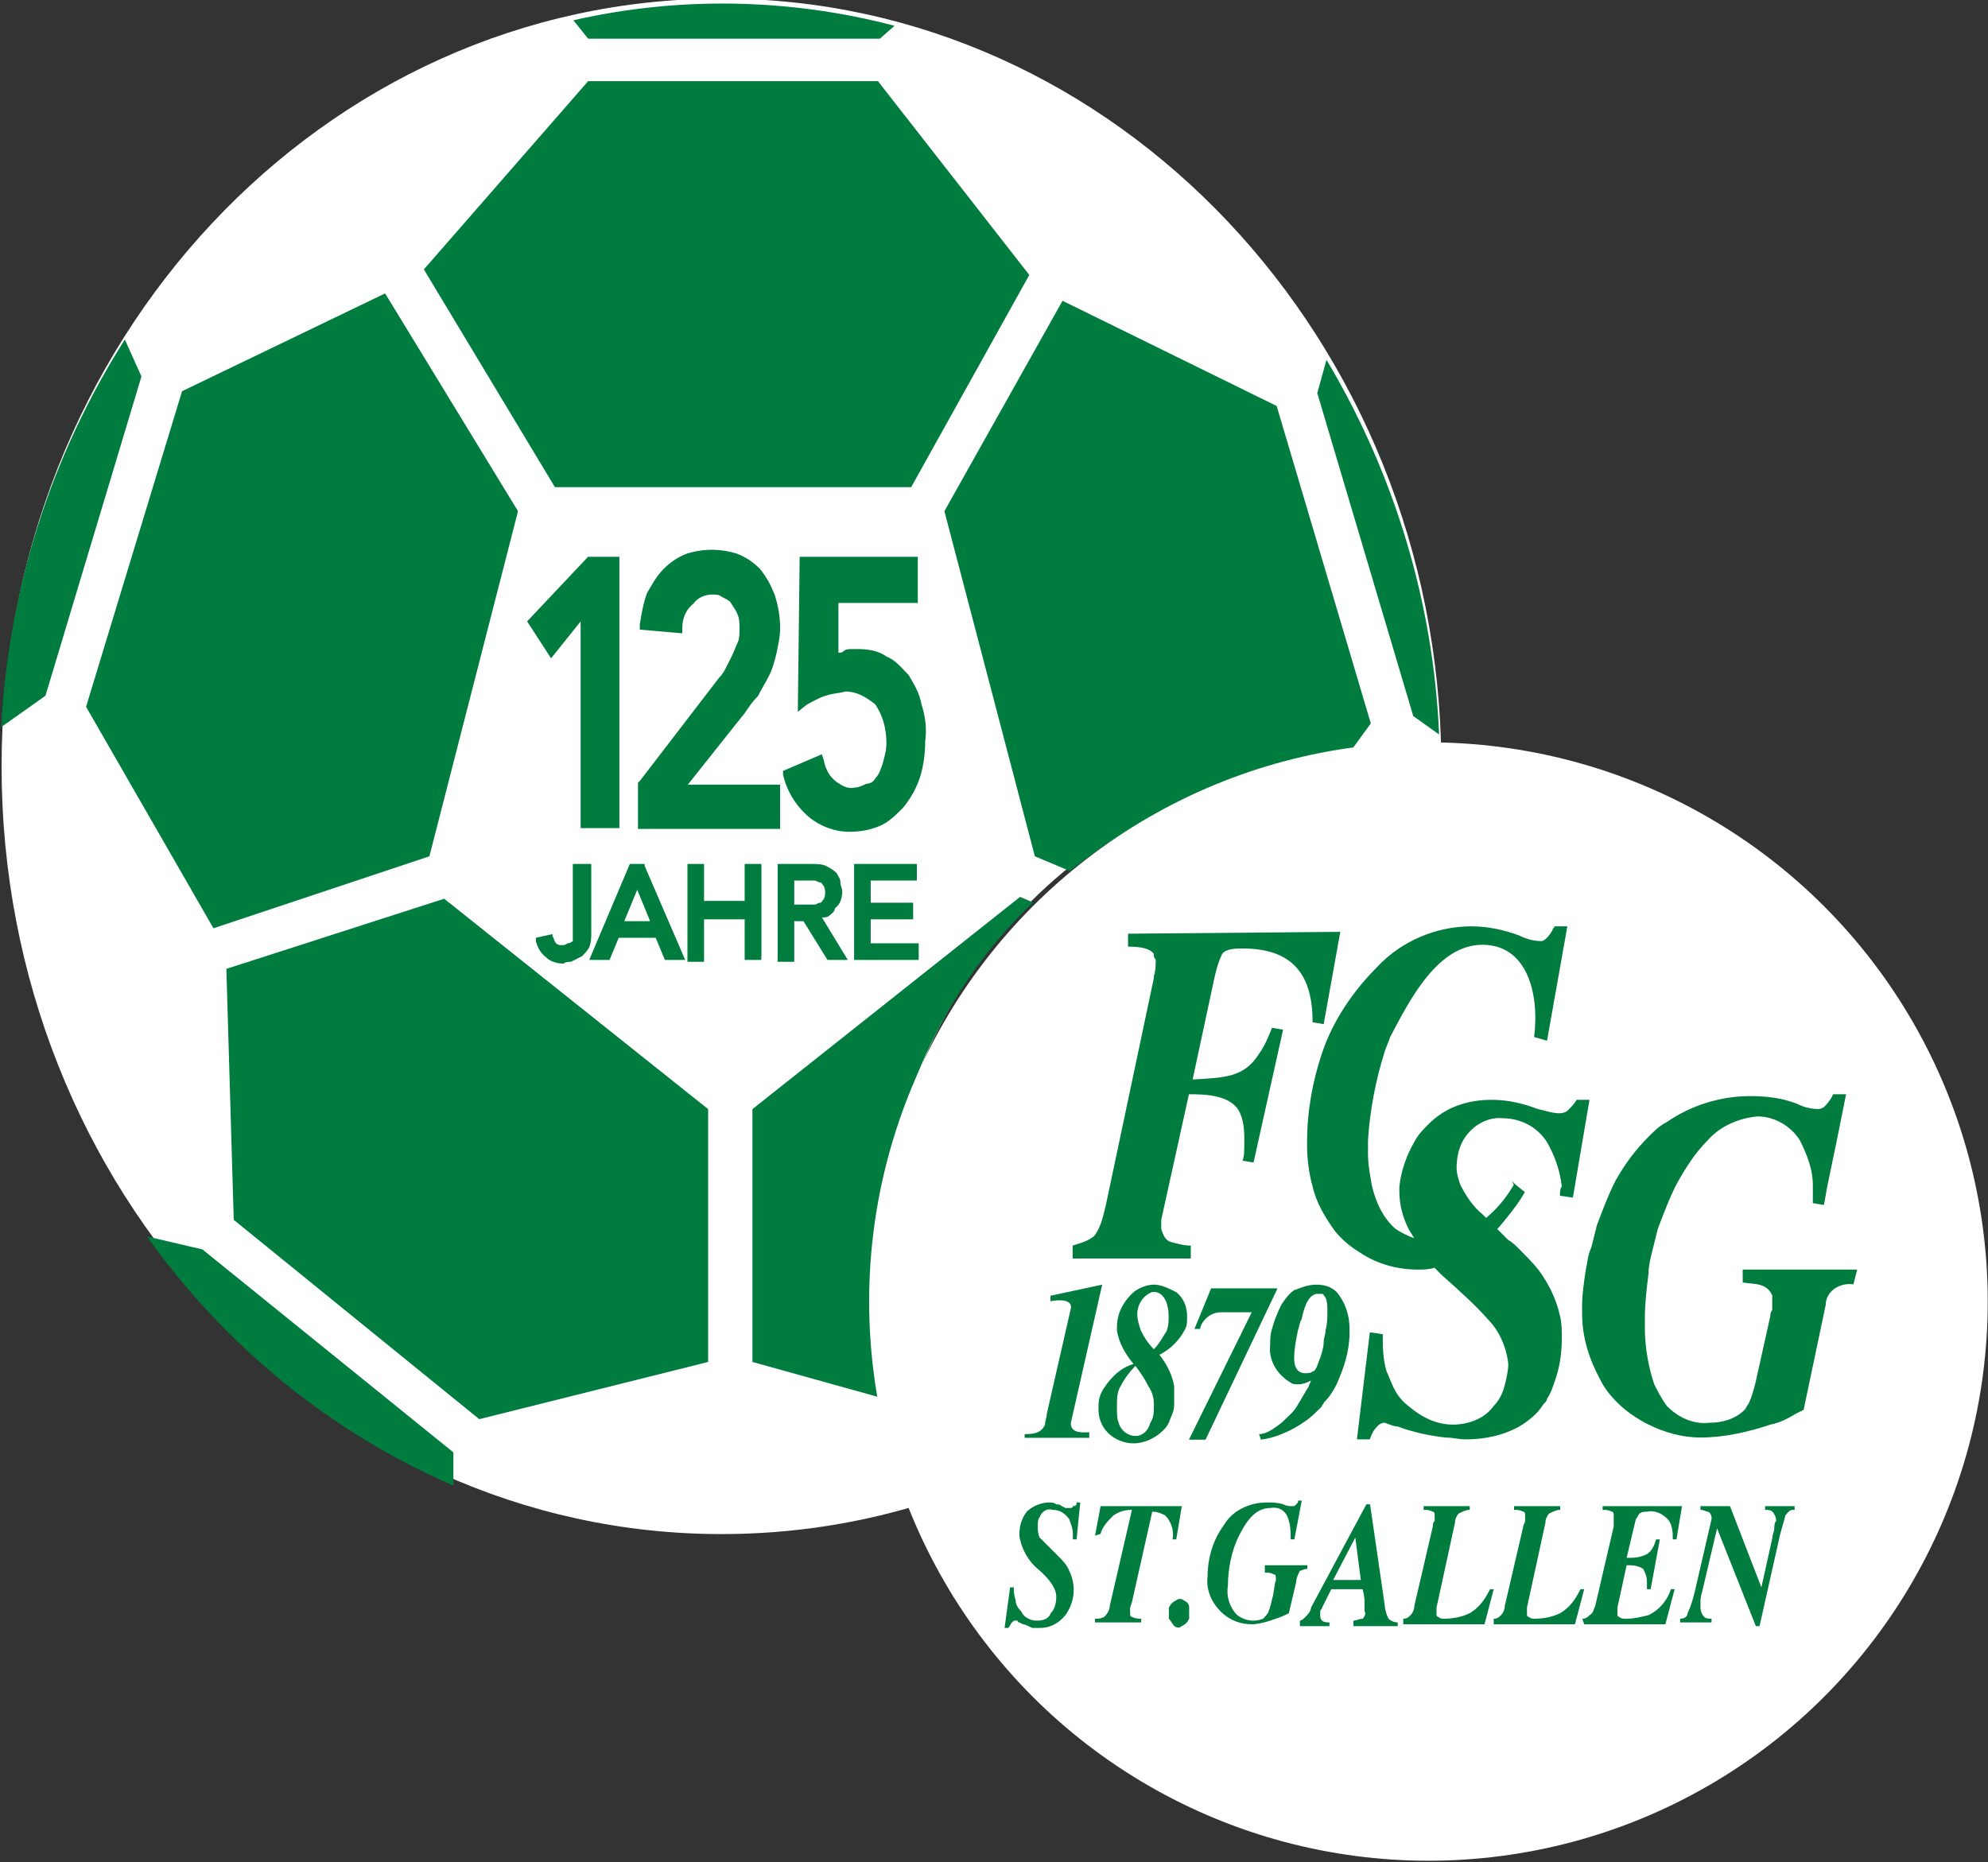
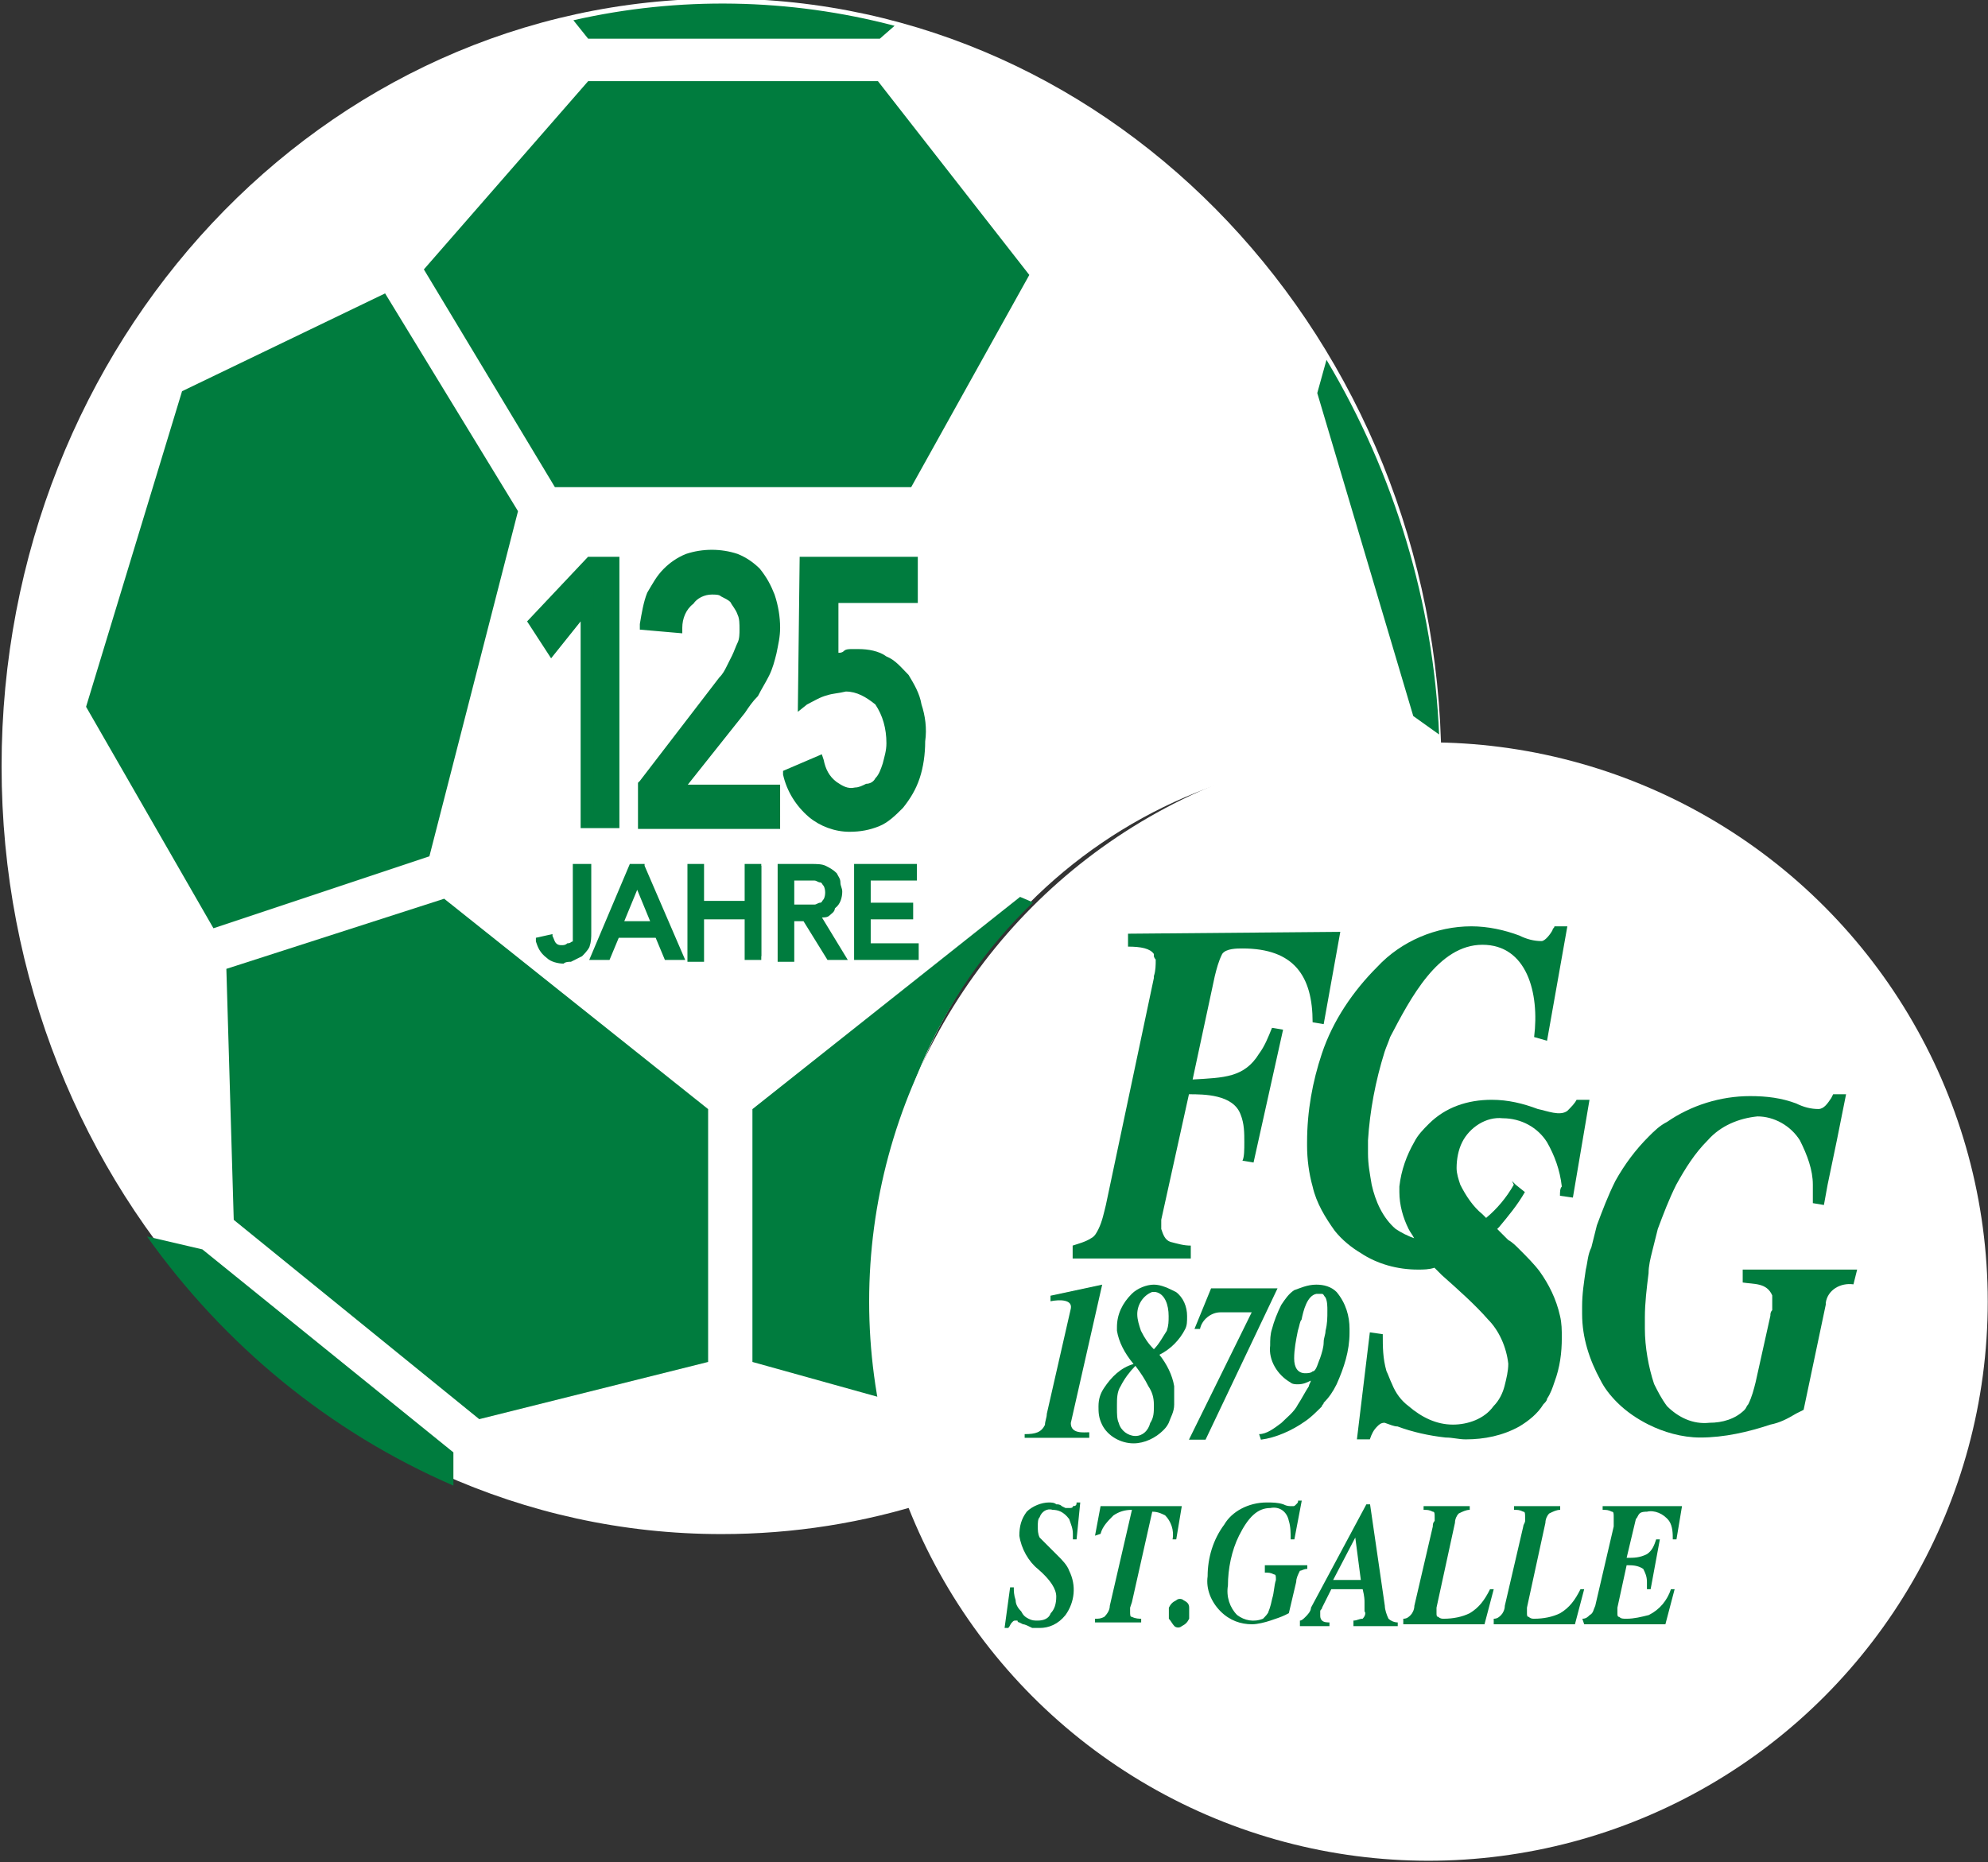
<svg xmlns="http://www.w3.org/2000/svg" version="1.1" id="Ebene_1" x="0px" y="0px" viewBox="0 0 107.7 100.9" style="enable-background:new 0 0 107.7 100.9;" xml:space="preserve">
  <rect x="0" y="0" width="107.7" height="100.9" fill="#333333" stroke="none" />
  <style type="text/css">
	.st0{fill:#FFFFFF;}
	.st1{fill:#007C3E;}
</style>
  <g id="Gruppe_363" transform="translate(-20.814 -39.875)">
    <path id="Pfad_204" class="st0" d="M68.8,107.8C68.7,93,80.7,81,95.4,80.9c0.1,0,0.1,0,0.2,0c1.1,0,2.2,0.1,3.3,0.2   c-0.2-22.8-17.6-41.3-39-41.3c-21.6,0-39,18.6-39,41.6s17.5,41.6,39,41.6c3.9,0,7.7-0.6,11.4-1.8C69.5,117,68.7,112.4,68.8,107.8z" />
    <g id="Gruppe_348" transform="translate(20.877 40.073)">
      <path id="Pfad_205" class="st1" d="M49.3,26.2l6.4-11.5L47.5,4.2H31.8l-8.9,10.2L30,26.2H49.3z" />
      <path id="Pfad_206" class="st1" d="M23.2,46.2l4.8-18.7l-7.2-11.8L9.8,21L4.6,38.1l6.9,12L23.2,46.2z" />
      <path id="Pfad_207" class="st1" d="M25.9,76.7l12.4-3.1V59.9L24,48.5l-11.8,3.8l0.4,13.6L25.9,76.7z" />
-       <path id="Pfad_208" class="st1" d="M74.2,39l-5.1-17.2l-11.6-5.7l-6.4,11.4L56,46.2l1.9,0.8c4.2-3.4,9.3-5.4,14.7-5.8L74.2,39z" />
-       <path id="Pfad_209" class="st1" d="M2.4,37.5l5.2-17.3l-0.9-2c-4,6.3-6.3,13.5-6.7,21L2.4,37.5z" />
      <path id="Pfad_210" class="st1" d="M71.3,21.1l5.2,17.5l1.4,1c-0.3-7.1-2.4-14.1-6.1-20.3L71.3,21.1z" />
      <path id="Pfad_211" class="st1" d="M55.2,48.4L40.7,59.9v13.7l7.9,2.2c-0.5-2.6-0.8-5.2-0.8-7.9c-0.1-7.2,2.9-14.2,8.1-19.2    L55.2,48.4z" />
      <path id="Pfad_212" class="st1" d="M24.5,78.5L10.9,67.5l-3-0.7c4.2,5.9,9.9,10.6,16.6,13.5V78.5z" />
      <path id="Pfad_213" class="st1" d="M31.8,1.9h15.8l0.8-0.7C42.7-0.3,36.7-0.4,31,0.9L31.8,1.9z" />
    </g>
    <g id="Gruppe_352" transform="translate(49.37 69.691)">
      <g id="Gruppe_349" transform="translate(0 0.355)">
        <path id="Pfad_214" class="st1" d="M3.2,2.5l-2,2.4L0.4,3.6l3-3.2h1.3v14H3.2V2.5z" />
        <path id="Pfad_215" class="st1" d="M5,14.7H2.9V3.5l-1.6,2L0,3.5L3.3,0H5L5,14.7z M3.6,14h0.7V0.7H3.6L0.9,3.6l0.4,0.7l2.3-2.8     L3.6,14z" />
      </g>
      <g id="Gruppe_350" transform="translate(6.007)">
        <path id="Pfad_216" class="st1" d="M0.3,12.7l4.3-5.6c0.2-0.2,0.3-0.4,0.4-0.6c0.1-0.2,0.3-0.4,0.4-0.7c0.1-0.2,0.2-0.5,0.3-0.8     c0.1-0.3,0.1-0.6,0.1-0.8c0-0.3,0-0.6-0.1-0.9C5.6,3.1,5.4,2.8,5.3,2.6C5.1,2.4,4.9,2.3,4.7,2.2C4.5,2.1,4.2,2,4,2     C3.5,2,3,2.2,2.7,2.6C2.3,3,2.1,3.6,2,4.2L0.5,4c0.1-0.6,0.2-1.1,0.4-1.6C1.1,2,1.3,1.6,1.6,1.2c0.3-0.3,0.7-0.5,1.1-0.7     C3.1,0.4,3.5,0.4,4,0.4c0.4,0,0.9,0.1,1.3,0.2C5.7,0.8,6,1,6.3,1.3c0.3,0.3,0.6,0.8,0.7,1.2c0.2,0.5,0.3,1.1,0.3,1.7     c0,0.4,0,0.9-0.2,1.3C7.1,5.9,6.9,6.3,6.8,6.7C6.6,7,6.4,7.4,6.2,7.7C6,8,5.7,8.3,5.5,8.6L2,13.1h5.4v1.7h-7L0.3,12.7z" />
        <path id="Pfad_217" class="st1" d="M7.7,15.1H0v-2.5l0.1-0.1l4.3-5.6c0.2-0.2,0.3-0.4,0.4-0.6C4.9,6.1,5,5.9,5.1,5.7     C5.2,5.5,5.3,5.2,5.4,5c0.1-0.2,0.1-0.5,0.1-0.7c0-0.3,0-0.6-0.1-0.8C5.3,3.2,5.1,3,5,2.8C4.9,2.7,4.7,2.6,4.5,2.5     C4.4,2.4,4.2,2.4,4,2.4c-0.4,0-0.8,0.2-1,0.5C2.6,3.2,2.4,3.7,2.4,4.2l0,0.3L0.1,4.3l0-0.3c0.1-0.6,0.2-1.2,0.4-1.7     C0.8,1.8,1,1.4,1.4,1c0.3-0.3,0.7-0.6,1.2-0.8c0.9-0.3,1.9-0.3,2.8,0c0.5,0.2,0.9,0.5,1.2,0.8C7,1.5,7.2,1.9,7.4,2.4     C7.6,3,7.7,3.6,7.7,4.2c0,0.5-0.1,0.9-0.2,1.4C7.4,6,7.3,6.4,7.1,6.8C6.9,7.2,6.7,7.5,6.5,7.9C6.2,8.2,6,8.5,5.8,8.8l-3.1,3.9h5     L7.7,15.1z M0.7,14.4H7v-1H1.3l4-5c0.2-0.3,0.5-0.6,0.7-0.9c0.2-0.3,0.4-0.6,0.6-1c0.2-0.3,0.3-0.7,0.4-1.1C6.9,5,7,4.6,7,4.2     c0-0.5-0.1-1.1-0.2-1.6C6.6,2.2,6.4,1.9,6.1,1.6C5.8,1.3,5.5,1.1,5.1,0.9c-0.8-0.3-1.6-0.3-2.3,0C2.5,1,2.1,1.2,1.9,1.5     c-0.3,0.3-0.5,0.6-0.7,1C1,2.9,0.9,3.3,0.8,3.7l0.9,0.1c0.1-0.5,0.3-1,0.7-1.4c0.4-0.4,1-0.7,1.6-0.7c0.3,0,0.6,0.1,0.9,0.2     C5.1,2,5.3,2.2,5.5,2.4C5.7,2.6,5.9,2.9,6,3.2c0.1,0.3,0.2,0.7,0.2,1c0,0.3,0,0.6-0.1,0.9C6,5.4,5.9,5.7,5.7,6     C5.6,6.2,5.5,6.5,5.3,6.7C5.2,6.9,5.1,7.1,4.9,7.3l-4.2,5.5L0.7,14.4z" />
      </g>
      <g id="Gruppe_351" transform="translate(13.866 0.355)">
        <path id="Pfad_218" class="st1" d="M7,2.1H2.7l0,3.5c0.1,0,0.2-0.1,0.3-0.1c0.1,0,0.3-0.1,0.4-0.1c0.1,0,0.3,0,0.4-0.1     s0.2,0,0.3,0c0.5,0,0.9,0.1,1.4,0.3c0.4,0.2,0.8,0.6,1,0.9C6.8,7.1,7,7.6,7.1,8.1C7.3,8.7,7.4,9.3,7.4,10c0,0.6-0.1,1.3-0.3,1.9     c-0.2,0.5-0.4,1-0.8,1.5c-0.3,0.4-0.7,0.7-1.2,0.9c-0.5,0.2-1,0.3-1.5,0.3c-0.7,0-1.4-0.3-2-0.7c-0.6-0.6-1.1-1.3-1.2-2.1     l1.4-0.7c0.1,0.5,0.4,1,0.8,1.4c0.6,0.5,1.4,0.6,2,0.2c0.3-0.1,0.5-0.3,0.7-0.6c0.2-0.3,0.4-0.6,0.4-0.9c0.1-0.4,0.2-0.8,0.2-1.2     C6,9.2,5.7,8.4,5.2,7.8C4.7,7.2,4.1,7,3.4,7C3,7,2.7,7.1,2.3,7.2C1.9,7.3,1.5,7.5,1.2,7.7l0.1-7.4H7L7,2.1z" />
        <path id="Pfad_219" class="st1" d="M3.6,14.9c-0.8,0-1.6-0.3-2.2-0.8c-0.7-0.6-1.2-1.4-1.4-2.3L0,11.6l2.1-0.9L2.2,11     c0.1,0.5,0.3,0.9,0.7,1.2c0.3,0.2,0.6,0.4,1,0.3c0.2,0,0.4-0.1,0.6-0.2C4.7,12.3,4.9,12.2,5,12c0.2-0.2,0.3-0.5,0.4-0.8     c0.1-0.4,0.2-0.7,0.2-1.1C5.6,9.3,5.4,8.6,5,8C4.5,7.6,4,7.3,3.4,7.3C3,7.4,2.7,7.4,2.4,7.5C2,7.6,1.7,7.8,1.3,8L0.8,8.4L0.9,0     h6.4v2.5H3l0,2.7c0.1,0,0.2,0,0.3-0.1C3.4,5,3.6,5,3.7,5S4,5,4.1,5c0.5,0,1.1,0.1,1.5,0.4C6.1,5.6,6.4,6,6.8,6.4     c0.3,0.5,0.6,1,0.7,1.6c0.2,0.6,0.3,1.3,0.2,2c0,0.7-0.1,1.4-0.3,2c-0.2,0.6-0.5,1.1-0.9,1.6c-0.4,0.4-0.8,0.8-1.3,1     C4.7,14.8,4.2,14.9,3.6,14.9z M0.8,12c0.2,0.6,0.6,1.2,1.1,1.6C2.4,14,3,14.2,3.6,14.2c0.5,0,0.9-0.1,1.3-0.3     c0.4-0.2,0.8-0.5,1.1-0.8c0.3-0.4,0.6-0.9,0.7-1.4C6.9,11.2,7,10.6,7,10C7,9.4,7,8.8,6.8,8.2C6.7,7.7,6.5,7.2,6.2,6.8     C5.9,6.5,5.6,6.2,5.3,6C4.9,5.8,4.5,5.7,4.1,5.7c-0.1,0-0.2,0-0.3,0s-0.2,0-0.4,0.1C3.3,5.8,3.2,5.8,3,5.8     c-0.1,0-0.2,0.1-0.2,0.1L2.3,6.2l0.1-4.4h4.3V0.7h-5L1.5,7.1C1.7,7,2,6.9,2.2,6.9C2.6,6.7,3,6.7,3.4,6.7c0.8,0,1.6,0.3,2.1,0.9     c0.6,0.7,0.9,1.6,0.8,2.5c0,0.4-0.1,0.9-0.2,1.3c-0.1,0.4-0.3,0.7-0.5,1c-0.2,0.3-0.5,0.5-0.8,0.7c-0.8,0.4-1.7,0.3-2.4-0.3     c-0.3-0.3-0.6-0.7-0.7-1.2L0.8,12z" />
      </g>
    </g>
    <g id="Gruppe_358" transform="translate(49.846 86.689)">
      <g id="Gruppe_353" transform="translate(0 0)">
        <path id="Pfad_220" class="st1" d="M2.2,0.1h0.7v3.5c0,0.3,0,0.5-0.1,0.8C2.6,4.6,2.5,4.8,2.4,4.9C2.2,5,2.1,5.1,1.9,5.1     c-0.1,0-0.3,0.1-0.4,0.1c-0.3,0-0.6-0.1-0.9-0.3C0.4,4.7,0.2,4.4,0.2,4.1L0.8,4c0,0.2,0.1,0.3,0.2,0.4c0.1,0.1,0.3,0.2,0.4,0.2     c0.1,0,0.3,0,0.4-0.1C2,4.4,2,4.3,2.1,4.2C2.1,4.1,2.2,4,2.2,3.9c0-0.1,0-0.3,0-0.4L2.2,0.1z" />
        <path id="Pfad_221" class="st1" d="M1.5,5.4c-0.3,0-0.7-0.1-0.9-0.3C0.2,4.8,0.1,4.5,0,4.2L0,4l0.9-0.2l0,0.1     C1,4.1,1,4.2,1.1,4.3c0.1,0.1,0.2,0.1,0.3,0.1c0.1,0,0.2,0,0.3-0.1C1.9,4.3,1.9,4.2,2,4.2C2,4.1,2,4,2,3.9c0-0.1,0-0.3,0-0.4V0H3     v3.7C3,4,3,4.2,2.9,4.5C2.8,4.7,2.6,4.9,2.5,5C2.3,5.1,2.1,5.2,1.9,5.3C1.8,5.3,1.6,5.3,1.5,5.4z M0.3,4.2c0,0.2,0.2,0.4,0.4,0.6     C0.9,5,1.2,5.1,1.5,5.1c0.1,0,0.3,0,0.4-0.1C2,5,2.2,4.9,2.3,4.8c0.1-0.1,0.2-0.3,0.3-0.4c0.1-0.2,0.1-0.5,0.1-0.7V0.3H2.4v3.2     c0,0.1,0,0.3,0,0.4c0,0.1-0.1,0.3-0.1,0.4C2.1,4.4,2.1,4.5,1.9,4.6C1.8,4.7,1.6,4.7,1.5,4.7c-0.2,0-0.4-0.1-0.5-0.2     C0.8,4.4,0.7,4.3,0.7,4.2L0.3,4.2z" />
      </g>
      <g id="Gruppe_354" transform="translate(2.889 0)">
        <path id="Pfad_222" class="st1" d="M2.3,0.1h0.6L5,5.1H4.2L3.7,3.9H1.5L1,5.1H0.2L2.3,0.1z M3.5,3.3L2.6,1h0L1.7,3.3H3.5z" />
        <path id="Pfad_223" class="st1" d="M5.2,5.2H4.1L3.6,4H1.6L1.1,5.2H0L2.2,0H3l0,0.1L5.2,5.2z M4.3,4.9h0.4L2.8,0.3H2.4l-2,4.6     h0.4l0.5-1.2h2.5L4.3,4.9z M3.7,3.4H1.5l1-2.6h0.2L2.7,1L3.7,3.4z M1.9,3.1h1.4L2.6,1.4L1.9,3.1z" />
      </g>
      <g id="Gruppe_355" transform="translate(8.21 0)">
        <path id="Pfad_224" class="st1" d="M0.1,0.1h0.7v2h2.5v-2h0.7v4.9H3.3V2.8H0.8v2.3H0.1V0.1z" />
        <path id="Pfad_225" class="st1" d="M4.1,5.2H3.1V3H0.9v2.3H0V0h0.9v2h2.2V0h0.9V5.2z M3.4,4.9h0.4V0.3H3.4v2H0.7v-2H0.3v4.6h0.4     V2.7h2.8V4.9z" />
      </g>
      <g id="Gruppe_356" transform="translate(13.097 0)">
        <path id="Pfad_226" class="st1" d="M0.1,0.1h1.7c0.3,0,0.5,0,0.8,0.1c0.2,0.1,0.3,0.2,0.5,0.3C3.2,0.7,3.3,0.9,3.3,1     c0,0.2,0.1,0.3,0.1,0.5c0,0.3-0.1,0.6-0.3,0.9C3,2.5,2.8,2.6,2.7,2.7C2.5,2.8,2.4,2.8,2.2,2.8l1.4,2.3H2.7L1.5,2.9H0.8v2.2H0.1     V0.1z M0.8,2.3h0.9c0.1,0,0.3,0,0.4,0c0.1,0,0.2-0.1,0.3-0.1C2.5,2.1,2.5,2,2.6,1.9c0.1-0.3,0.1-0.6,0-0.8C2.5,1,2.5,0.9,2.4,0.9     C2.3,0.8,2.1,0.8,2,0.8c-0.1,0-0.2,0-0.4,0H0.8V2.3z" />
        <path id="Pfad_227" class="st1" d="M3.8,5.2H2.7L1.4,3.1H0.9v2.2H0V0h1.8c0.3,0,0.6,0,0.8,0.1C2.8,0.2,3,0.3,3.2,0.5     C3.3,0.7,3.4,0.8,3.4,1c0,0.2,0.1,0.3,0.1,0.5c0,0.3-0.1,0.7-0.4,0.9C3.1,2.6,2.9,2.7,2.8,2.8C2.7,2.9,2.5,2.9,2.4,2.9L3.8,5.2z      M2.8,4.9h0.5L1.9,2.7l0.2,0c0.2,0,0.3-0.1,0.4-0.1c0.1-0.1,0.2-0.2,0.3-0.3c0.2-0.2,0.3-0.5,0.3-0.8c0-0.1,0-0.3-0.1-0.4     c0-0.1-0.1-0.3-0.2-0.4C2.8,0.6,2.7,0.5,2.5,0.4C2.3,0.3,2.1,0.3,1.8,0.3H0.3v4.6h0.4V2.8h1L2.8,4.9z M1.7,2.5h-1V0.6h1     c0.1,0,0.3,0,0.4,0c0.1,0,0.3,0.1,0.4,0.1c0.1,0.1,0.2,0.2,0.3,0.3c0.1,0.3,0.1,0.7,0,1C2.7,2.1,2.6,2.2,2.4,2.3     C2.3,2.4,2.2,2.4,2.1,2.4C1.9,2.5,1.8,2.5,1.7,2.5L1.7,2.5z M0.9,2.2h0.7c0.1,0,0.2,0,0.4,0c0.1,0,0.2-0.1,0.3-0.1     c0.1,0,0.1-0.1,0.2-0.2c0.1-0.2,0.1-0.5,0-0.7C2.4,1.1,2.4,1,2.3,1C2.2,1,2.1,0.9,2,0.9c-0.1,0-0.2,0-0.4,0H0.9L0.9,2.2z" />
      </g>
      <g id="Gruppe_357" transform="translate(17.239 0)">
        <path id="Pfad_228" class="st1" d="M0.1,0.1h3.1v0.6H0.8v1.5h2.3v0.6H0.8v1.6h2.6v0.6H0.1L0.1,0.1z" />
        <path id="Pfad_229" class="st1" d="M3.5,5.2H0V0h3.4v0.9H0.9v1.2h2.3V3H0.9v1.3h2.6L3.5,5.2z M0.3,4.9h2.9V4.6H0.6V2.7h2.3V2.4     H0.6V0.6h2.4V0.3H0.3L0.3,4.9z" />
      </g>
    </g>
    <circle id="Ellipse_25" class="st0" cx="98.2" cy="110.4" r="30.3" />
    <g id="Gruppe_362" transform="translate(75.237 90.068)">
      <g id="Gruppe_360" transform="translate(1.088 0)">
        <g id="Gruppe_359" transform="translate(0 19.416)">
          <path id="Pfad_230" class="st1" d="M4.2,0L2.5,7.5l0,0v0c0,0.6,0.7,0.5,1,0.5v0.3H0V8.1c0.6,0,0.9-0.1,1.1-0.5l0,0      C1.1,7.4,1.2,7.2,1.2,7l1.3-5.7c0.1-0.5-0.6-0.5-1.1-0.4l0-0.3L4.2,0z" />
          <path id="Pfad_231" class="st1" d="M7.8,7.5C7.7,7.7,7.6,7.8,7.5,7.9c-0.4,0.4-1,0.7-1.6,0.7c-0.7,0-1.4-0.4-1.7-1l0,0      C4,7.2,4,6.9,4,6.6c0,0,0,0,0,0l0,0c0-0.4,0.1-0.7,0.3-1l0,0c0.4-0.6,0.9-1.1,1.6-1.3C5.4,3.7,5.1,3.1,5,2.5l0,0      c0-0.1,0-0.2,0-0.2c0-0.7,0.3-1.3,0.8-1.8l0,0C6.1,0.2,6.6,0,7,0c0.4,0,0.8,0.2,1.2,0.4l0,0c0.4,0.3,0.6,0.8,0.6,1.3      c0,0.3,0,0.5-0.1,0.7l0,0C8.4,3,7.9,3.5,7.3,3.8C7.7,4.3,8,4.9,8.1,5.5l0,0c0,0.2,0,0.3,0,0.5c0,0.2,0,0.3,0,0.5l0,0      C8.1,6.9,7.9,7.2,7.8,7.5L7.8,7.5z M6.8,7.5C7,7.2,7,6.9,7,6.6c0,0,0-0.1,0-0.1l0,0c0-0.4-0.1-0.7-0.3-1l0,0      C6.5,5.1,6.3,4.8,6,4.4C5.7,4.7,5.4,5.1,5.2,5.5l0,0C5,5.8,5,6.2,5,6.5l0,0c0,0.1,0,0.1,0,0.2c0,0.3,0,0.6,0.1,0.8l0,0      C5.2,7.9,5.6,8.2,6,8.2C6.4,8.2,6.7,7.9,6.8,7.5L6.8,7.5z M7.7,2.5C7.8,2.2,7.8,2,7.8,1.7c0-0.6-0.2-1.2-0.7-1.3      c0,0-0.1,0-0.1,0c0,0-0.1,0-0.1,0l0,0C6.4,0.6,6.1,1.1,6.1,1.6c0,0.3,0.1,0.6,0.2,0.9l0,0c0.2,0.4,0.4,0.7,0.7,1      C7.3,3.2,7.5,2.8,7.7,2.5L7.7,2.5z" />
          <path id="Pfad_232" class="st1" d="M10.1,0.2h3.6L9.8,8.4H8.9l3.4-6.9h-1.7c-0.5,0-1,0.4-1.1,0.9l0,0l0,0H9.2L10.1,0.2z" />
          <path id="Pfad_233" class="st1" d="M13.9,7.5c0.3-0.3,0.7-0.6,0.9-1l0,0c0.2-0.3,0.4-0.7,0.6-1l0,0c0-0.1,0.1-0.2,0.1-0.3      c-0.2,0.1-0.4,0.2-0.7,0.2c-0.1,0-0.3,0-0.4-0.1c-0.7-0.4-1.2-1.2-1.1-2c0-0.3,0-0.6,0.1-0.9l0,0c0.1-0.4,0.3-0.9,0.5-1.3      c0.2-0.3,0.4-0.6,0.7-0.8l0,0C14.9,0.2,15.3,0,15.8,0c0.4,0,0.8,0.1,1.1,0.4l0,0c0.5,0.6,0.7,1.3,0.7,2l0,0c0,0.1,0,0.2,0,0.2      c0,1-0.3,1.9-0.7,2.8l0,0c-0.2,0.4-0.4,0.7-0.7,1l0,0c0,0.1-0.1,0.1-0.1,0.2c-0.3,0.3-0.6,0.6-0.9,0.8l0,0      c-0.7,0.5-1.6,0.9-2.4,1l-0.1-0.3C13.1,8.1,13.5,7.8,13.9,7.5L13.9,7.5z M14.8,2.5L14.8,2.5C14.7,3,14.6,3.5,14.6,4      c0,0.5,0.2,0.8,0.6,0.8c0.1,0,0.3,0,0.4-0.1C15.8,4.7,15.9,4.2,16,4c0.1-0.3,0.2-0.6,0.2-0.9c0-0.2,0.1-0.4,0.1-0.6l0,0      c0.1-0.4,0.1-0.7,0.1-1.1c0-0.2,0-0.5-0.1-0.7c-0.1-0.1-0.1-0.2-0.2-0.2l0,0c0,0-0.1,0-0.1,0c-0.1,0-0.1,0-0.2,0l0,0      c-0.5,0.1-0.7,0.9-0.8,1.4C14.9,2,14.9,2.2,14.8,2.5L14.8,2.5z" />
        </g>
        <path id="Pfad_234" class="st1" d="M44.9,19.4c-0.7-0.1-1.4,0.3-1.5,1c0,0,0,0.1,0,0.1l-1.2,5.7l-0.4,0.2     c-0.5,0.3-0.9,0.5-1.4,0.6l0,0c-1.2,0.4-2.5,0.7-3.8,0.7c-1,0-2-0.3-2.8-0.7l0,0c-0.6-0.3-1.2-0.7-1.7-1.2l0,0     c-0.4-0.4-0.7-0.8-0.9-1.2l0,0c-0.6-1.1-1-2.3-1-3.6l0,0c0-0.1,0-0.2,0-0.4c0-0.7,0.1-1.3,0.2-2l0,0c0.1-0.4,0.1-0.8,0.3-1.2l0,0     c0.1-0.4,0.2-0.8,0.3-1.2l0,0c0.3-0.8,0.6-1.6,1-2.4l0,0c0.5-0.9,1.1-1.7,1.8-2.4l0,0c0.3-0.3,0.6-0.6,1-0.8     c1.3-0.9,2.9-1.4,4.5-1.4c0.9,0,1.7,0.1,2.5,0.4c0.4,0.2,0.8,0.3,1.2,0.3c0.3,0,0.5-0.3,0.7-0.6l0.1-0.2h0.7L44,11.6l0,0L43.5,14     l0,0l-0.2,1.1L42.7,15c0-0.3,0-0.7,0-1l0,0c0-0.8-0.3-1.6-0.7-2.4l0,0c-0.5-0.8-1.4-1.3-2.3-1.3c-1,0.1-2,0.5-2.7,1.3l0,0     c-0.7,0.7-1.2,1.5-1.7,2.4l0,0c-0.4,0.8-0.7,1.6-1,2.4l0,0l0,0c-0.1,0.4-0.2,0.8-0.3,1.2l0,0c-0.1,0.4-0.2,0.8-0.2,1.2l0,0     c-0.1,0.8-0.2,1.6-0.2,2.4l0,0c0,0.2,0,0.4,0,0.6c0,1,0.2,2.1,0.5,3l0,0c0.2,0.4,0.4,0.8,0.7,1.2l0,0c0.6,0.6,1.4,1,2.3,0.9     c0.7,0,1.4-0.2,1.9-0.7c0.1-0.1,0.1-0.2,0.2-0.3l0,0c0.2-0.4,0.3-0.8,0.4-1.2l0,0l0.8-3.6c0-0.1,0-0.2,0.1-0.3c0-0.3,0-0.5,0-0.8     c-0.3-0.7-1-0.6-1.6-0.7v-0.7h6.2L44.9,19.4z" />
-         <path id="Pfad_235" class="st1" d="M21.9,15.6" />
        <path id="Pfad_236" class="st1" d="M29,14.6l0.7,0.1l0.9-5.3h-0.7c-0.1,0.2-0.3,0.4-0.5,0.6c-0.4,0.3-1.1,0-1.6-0.1     c-0.8-0.3-1.6-0.5-2.5-0.5c-1.3,0-2.5,0.4-3.4,1.3c-0.3,0.3-0.6,0.6-0.8,1c-0.4,0.7-0.7,1.5-0.8,2.4c0,0.1,0,0.2,0,0.3     c0,0.7,0.2,1.4,0.5,2c0.1,0.2,0.2,0.3,0.3,0.5c-0.3-0.1-0.7-0.3-1-0.5l0,0c-0.7-0.6-1.1-1.5-1.3-2.4l0,0     c-0.1-0.6-0.2-1.1-0.2-1.7c0-0.2,0-0.5,0-0.7l0,0c0.1-1.6,0.4-3.2,0.9-4.8l0,0c0.1-0.3,0.2-0.5,0.3-0.8C20.9,3.9,22.4,1,24.8,1     c2.4,0,3.1,2.6,2.8,5l0.7,0.2L29.4,0h-0.7c0,0.1-0.1,0.1-0.1,0.2c-0.1,0.2-0.4,0.6-0.6,0.6c-0.4,0-0.8-0.1-1.2-0.3     C26,0.2,25.1,0,24.2,0c-1.9,0-3.8,0.8-5.1,2.2c-1.3,1.3-2.4,2.9-3,4.7l0,0c-0.5,1.5-0.8,3.1-0.8,4.8l0,0c0,0.1,0,0.1,0,0.2     c0,0.7,0.1,1.5,0.3,2.2l0,0c0.2,0.9,0.7,1.7,1.2,2.4l0,0c0.4,0.5,0.9,0.9,1.4,1.2l0,0c0.9,0.6,2,0.9,3.1,0.9c0.3,0,0.6,0,0.9-0.1     c0.1,0.1,0.3,0.3,0.4,0.4l0,0c0.9,0.8,1.8,1.6,2.5,2.4c0.6,0.6,1,1.5,1.1,2.4c0,0.4-0.1,0.8-0.2,1.2l0,0     c-0.1,0.4-0.3,0.8-0.6,1.1l0,0c-0.5,0.7-1.4,1-2.2,1c-0.9,0-1.7-0.4-2.4-1l0,0c-0.4-0.3-0.7-0.7-0.9-1.2l0,0     c-0.1-0.2-0.2-0.5-0.3-0.7c-0.2-0.7-0.2-1.3-0.2-2l-0.7-0.1L18,27.8h0.7c0.1-0.3,0.2-0.5,0.4-0.7c0.1-0.1,0.2-0.2,0.4-0.2     c0.3,0.1,0.5,0.2,0.7,0.2l0,0c0.8,0.3,1.7,0.5,2.6,0.6c0.4,0,0.7,0.1,1.1,0.1c1,0,2-0.2,2.9-0.7l0,0c0.5-0.3,1-0.7,1.3-1.2l0,0     c0.1-0.1,0.2-0.2,0.2-0.3c0.2-0.3,0.3-0.6,0.4-0.9l0,0c0.3-0.8,0.4-1.6,0.4-2.4c0-0.4,0-0.8-0.1-1.2l0,0     c-0.2-0.9-0.6-1.7-1.1-2.4l0,0c-0.3-0.4-0.7-0.8-1.1-1.2l0,0c-0.2-0.2-0.4-0.4-0.6-0.5l-0.6-0.6c0,0,0.1-0.1,0.1-0.1l0,0     c0.5-0.6,1-1.2,1.4-1.9l-0.5-0.4l-0.2-0.2L26.5,14c-0.4,0.7-0.9,1.3-1.5,1.8l-0.2-0.2c-0.5-0.4-0.9-1-1.2-1.6     c-0.1-0.3-0.2-0.6-0.2-0.9c0-0.5,0.1-1,0.3-1.4l0,0c0.4-0.8,1.3-1.4,2.2-1.3c1,0,1.9,0.5,2.4,1.3l0,0c0.4,0.7,0.7,1.5,0.8,2.4     l0,0C29,14.2,29,14.4,29,14.6z" />
        <path id="Pfad_237" class="st1" d="M5.6,0.4v0.7c0.7,0,1.2,0.1,1.4,0.4l0,0c0,0,0,0,0,0.1c0,0.1,0.1,0.2,0.1,0.2     c0,0.3,0,0.6-0.1,0.9l0,0.1l0,0L4.4,15.1C4.3,15.5,4.2,16,4,16.4l0,0c-0.1,0.2-0.2,0.4-0.4,0.5c-0.3,0.2-0.7,0.3-1,0.4V18H9v-0.7     c-0.4,0-0.7-0.1-1.1-0.2c-0.3-0.1-0.4-0.4-0.5-0.7l0,0c0-0.2,0-0.3,0-0.5l1.5-6.8c0.8,0,2.4,0,2.8,1.1c0.2,0.5,0.2,1,0.2,1.5     c0,0.4,0,0.8-0.1,1l0.6,0.1L14,5.6l-0.6-0.1c-0.2,0.5-0.4,1-0.7,1.4c-0.8,1.3-1.9,1.3-3.6,1.4l0.3-1.4l0.9-4.2     c0.1-0.4,0.2-0.8,0.4-1.2c0.2-0.3,0.8-0.3,1.1-0.3c2.8,0,3.8,1.5,3.8,4l0.6,0.1l0.9-5L5.6,0.4z" />
      </g>
      <g id="Gruppe_361" transform="translate(0 31.219)">
        <path id="Pfad_238" class="st1" d="M0,6.8l0.3-2.2l0.2,0c0,0.2,0,0.4,0.1,0.7c0,0.2,0.1,0.4,0.3,0.6C1,6.1,1.1,6.2,1.3,6.3     c0.2,0.1,0.3,0.1,0.5,0.1c0.3,0,0.6-0.1,0.7-0.4c0.2-0.2,0.3-0.5,0.3-0.9c0-0.4-0.3-0.9-1-1.5c-0.5-0.4-0.9-1.1-1-1.8     c0-0.5,0.1-0.9,0.4-1.3C1.5,0.2,2,0,2.4,0c0.1,0,0.3,0,0.4,0.1c0.1,0,0.2,0,0.3,0.1l0.2,0.1c0,0,0.1,0,0.1,0c0,0,0.1,0,0.1,0     c0.1,0,0.2,0,0.2-0.1C3.9,0.2,3.9,0.1,3.9,0h0.2L3.9,2l-0.2,0l0-0.3c0-0.3-0.1-0.5-0.2-0.8C3.2,0.5,2.9,0.4,2.6,0.4     C2.3,0.3,2,0.5,1.9,0.8C1.8,0.9,1.8,1.1,1.8,1.3c0,0.2,0,0.4,0.1,0.6C2,2,2.1,2.1,2.2,2.2l0.7,0.7c0.2,0.2,0.5,0.5,0.6,0.8     c0.4,0.8,0.3,1.7-0.2,2.4C2.9,6.6,2.4,6.8,1.9,6.8c-0.1,0-0.3,0-0.4,0C1.3,6.7,1.1,6.6,1,6.6L0.8,6.5c0,0-0.1,0-0.1-0.1     c0,0-0.1,0-0.1,0c-0.1,0-0.1,0-0.2,0.1C0.3,6.6,0.3,6.7,0.2,6.8L0,6.8z" />
        <path id="Pfad_239" class="st1" d="M4.9,6.3c0.2,0,0.3,0,0.5-0.1c0.2-0.2,0.3-0.4,0.3-0.6l1.2-5.2c-0.4,0-0.7,0.1-1,0.3     c-0.3,0.3-0.6,0.6-0.7,1L4.9,1.8l0.3-1.6h4.4L9.3,2L9.1,2C9.2,1.5,9,1,8.7,0.7C8.5,0.6,8.3,0.5,8,0.5L6.9,5.4L6.8,5.7     c0,0,0,0.1,0,0.1s0,0.1,0,0.1c0,0.2,0,0.3,0.1,0.3c0.2,0.1,0.4,0.1,0.5,0.1v0.2H4.9L4.9,6.3z" />
        <path id="Pfad_240" class="st1" d="M9.3,5.3c0.1-0.1,0.3-0.1,0.4,0C9.9,5.4,10,5.5,10,5.7c0,0.2,0,0.4,0,0.6     C9.9,6.5,9.8,6.6,9.6,6.7c-0.1,0.1-0.3,0.1-0.4,0C9.1,6.6,9,6.4,8.9,6.3c0-0.2,0-0.4,0-0.6C9,5.5,9.1,5.4,9.3,5.3z" />
        <path id="Pfad_241" class="st1" d="M15.1,0.1c0.2,0.1,0.3,0.1,0.5,0.1c0.1,0,0.1,0,0.2-0.1c0.1-0.1,0.1-0.1,0.1-0.2h0.2l-0.4,2.1     l-0.2,0c0-0.3,0-0.7-0.1-1c-0.1-0.5-0.5-0.8-1-0.7c-0.7,0-1.2,0.5-1.7,1.5c-0.4,0.8-0.6,1.8-0.6,2.7c-0.1,0.6,0.1,1.2,0.5,1.6     C13,6.4,13.5,6.5,14,6.3c0.1-0.1,0.3-0.3,0.3-0.4c0,0,0.1-0.2,0.2-0.7c0.1-0.3,0.1-0.7,0.2-1c0-0.2,0-0.3-0.1-0.3     c-0.2-0.1-0.3-0.1-0.5-0.1V3.4h2.3v0.2c-0.2,0-0.3,0.1-0.4,0.1c-0.1,0.2-0.2,0.4-0.2,0.6l-0.4,1.7l-0.2,0.1     c-0.2,0.1-0.5,0.2-0.8,0.3c-0.3,0.1-0.7,0.2-1,0.2c-0.6,0-1.2-0.2-1.7-0.7c-0.5-0.5-0.8-1.2-0.7-1.9c0-1,0.3-2,0.9-2.8     C12.3,0.5,13.2,0,14.2,0C14.5,0,14.8,0,15.1,0.1z" />
        <path id="Pfad_242" class="st1" d="M16,6.4c0.1,0,0.2-0.1,0.3-0.2c0.1-0.1,0.3-0.3,0.3-0.5l3-5.6h0.2l0.8,5.5     c0,0.2,0.1,0.5,0.2,0.7c0.1,0.1,0.3,0.2,0.5,0.2v0.2h-2.4V6.4c0.2,0,0.3-0.1,0.5-0.1c0.1-0.1,0.2-0.3,0.1-0.4c0-0.1,0-0.2,0-0.5     c0-0.1,0-0.3-0.1-0.7h-1.7l-0.5,1c0,0.1-0.1,0.1-0.1,0.2c0,0.1,0,0.1,0,0.2c0,0.1,0,0.2,0.1,0.3c0.1,0.1,0.3,0.1,0.4,0.1v0.2H16     L16,6.4z M19.3,4.2L19,1.9l-1.2,2.3H19.3z" />
        <path id="Pfad_243" class="st1" d="M21.6,6.3c0.2,0,0.3-0.1,0.4-0.2c0.1-0.1,0.2-0.3,0.2-0.5l1-4.3c0-0.1,0-0.2,0.1-0.3     c0-0.1,0-0.1,0-0.2c0-0.2,0-0.3-0.1-0.3c-0.2-0.1-0.3-0.1-0.5-0.1V0.2h2.5v0.2c-0.2,0-0.4,0.1-0.6,0.2c-0.1,0.1-0.2,0.3-0.2,0.5     l-1,4.6c0,0,0,0.1,0,0.1c0,0.1,0,0.1,0,0.2c0,0.1,0,0.2,0.1,0.2c0.1,0.1,0.2,0.1,0.3,0.1c0.5,0,1-0.1,1.4-0.3     c0.5-0.3,0.8-0.7,1.1-1.3l0.2,0L26,6.6h-4.4L21.6,6.3z" />
        <path id="Pfad_244" class="st1" d="M26.5,6.3c0.2,0,0.3-0.1,0.4-0.2C27,6,27.1,5.8,27.1,5.6l1-4.3c0-0.1,0.1-0.2,0.1-0.3     c0-0.1,0-0.1,0-0.2c0-0.2,0-0.3-0.1-0.3c-0.2-0.1-0.3-0.1-0.5-0.1V0.2h2.5v0.2c-0.2,0-0.4,0.1-0.6,0.2c-0.1,0.1-0.2,0.3-0.2,0.5     l-1,4.6c0,0,0,0.1,0,0.1c0,0.1,0,0.1,0,0.2c0,0.1,0,0.2,0.1,0.2c0.1,0.1,0.2,0.1,0.3,0.1c0.5,0,1-0.1,1.4-0.3     c0.5-0.3,0.8-0.7,1.1-1.3l0.2,0l-0.5,1.9h-4.4L26.5,6.3z" />
        <path id="Pfad_245" class="st1" d="M31.3,6.3c0.2,0,0.3-0.1,0.4-0.2C31.9,6,31.9,5.8,32,5.6l1-4.3C33,1.2,33,1.1,33,1     c0-0.1,0-0.2,0-0.2c0-0.2,0-0.3-0.1-0.3c-0.2-0.1-0.3-0.1-0.5-0.1V0.2h4.3L36.4,2l-0.2,0c0-0.3,0-0.7-0.2-1     c-0.3-0.4-0.8-0.6-1.2-0.5c-0.1,0-0.3,0-0.4,0.1c-0.1,0.1-0.1,0.2-0.2,0.3L33.7,3c0.4,0,0.7,0,1.1-0.2c0.3-0.2,0.4-0.5,0.5-0.8     l0.2,0L35,4.7l-0.2,0c0-0.1,0-0.2,0-0.2c0-0.1,0-0.1,0-0.2c0-0.3-0.1-0.5-0.2-0.7c-0.3-0.2-0.6-0.2-0.9-0.2l-0.5,2.3     c0,0.1,0,0.1,0,0.2c0,0,0,0.1,0,0.1c0,0.1,0,0.2,0.1,0.2c0.1,0.1,0.2,0.1,0.4,0.1c0.4,0,0.8-0.1,1.2-0.2c0.6-0.3,1-0.8,1.2-1.4     l0.2,0l-0.5,1.9h-4.4L31.3,6.3z" />
-         <path id="Pfad_246" class="st1" d="M36.6,6.3c0.2,0,0.4-0.1,0.4-0.3c0.2-0.4,0.3-0.8,0.4-1.2l0.9-3.9l0-0.1     c0-0.1-0.1-0.3-0.2-0.3c-0.1,0-0.2-0.1-0.4-0.1V0.2h1.6L41,4.6l0.6-2.7c0-0.2,0.1-0.3,0.1-0.5c0-0.1,0-0.3,0.1-0.4     c0-0.2-0.1-0.4-0.2-0.5c-0.1-0.1-0.3-0.1-0.4-0.1V0.2h1.6v0.2l-0.1,0c-0.2,0-0.3,0.2-0.4,0.3c-0.1,0.4-0.2,0.7-0.3,1.1l-1.1,4.9     h-0.2l-2.1-5.3l-0.8,3.4c-0.1,0.3-0.1,0.5-0.1,0.6c0,0.1,0,0.2,0,0.3c0,0.2,0.1,0.4,0.2,0.5c0.1,0.1,0.3,0.1,0.4,0.1v0.2h-1.7     L36.6,6.3z" />
      </g>
    </g>
  </g>
</svg>